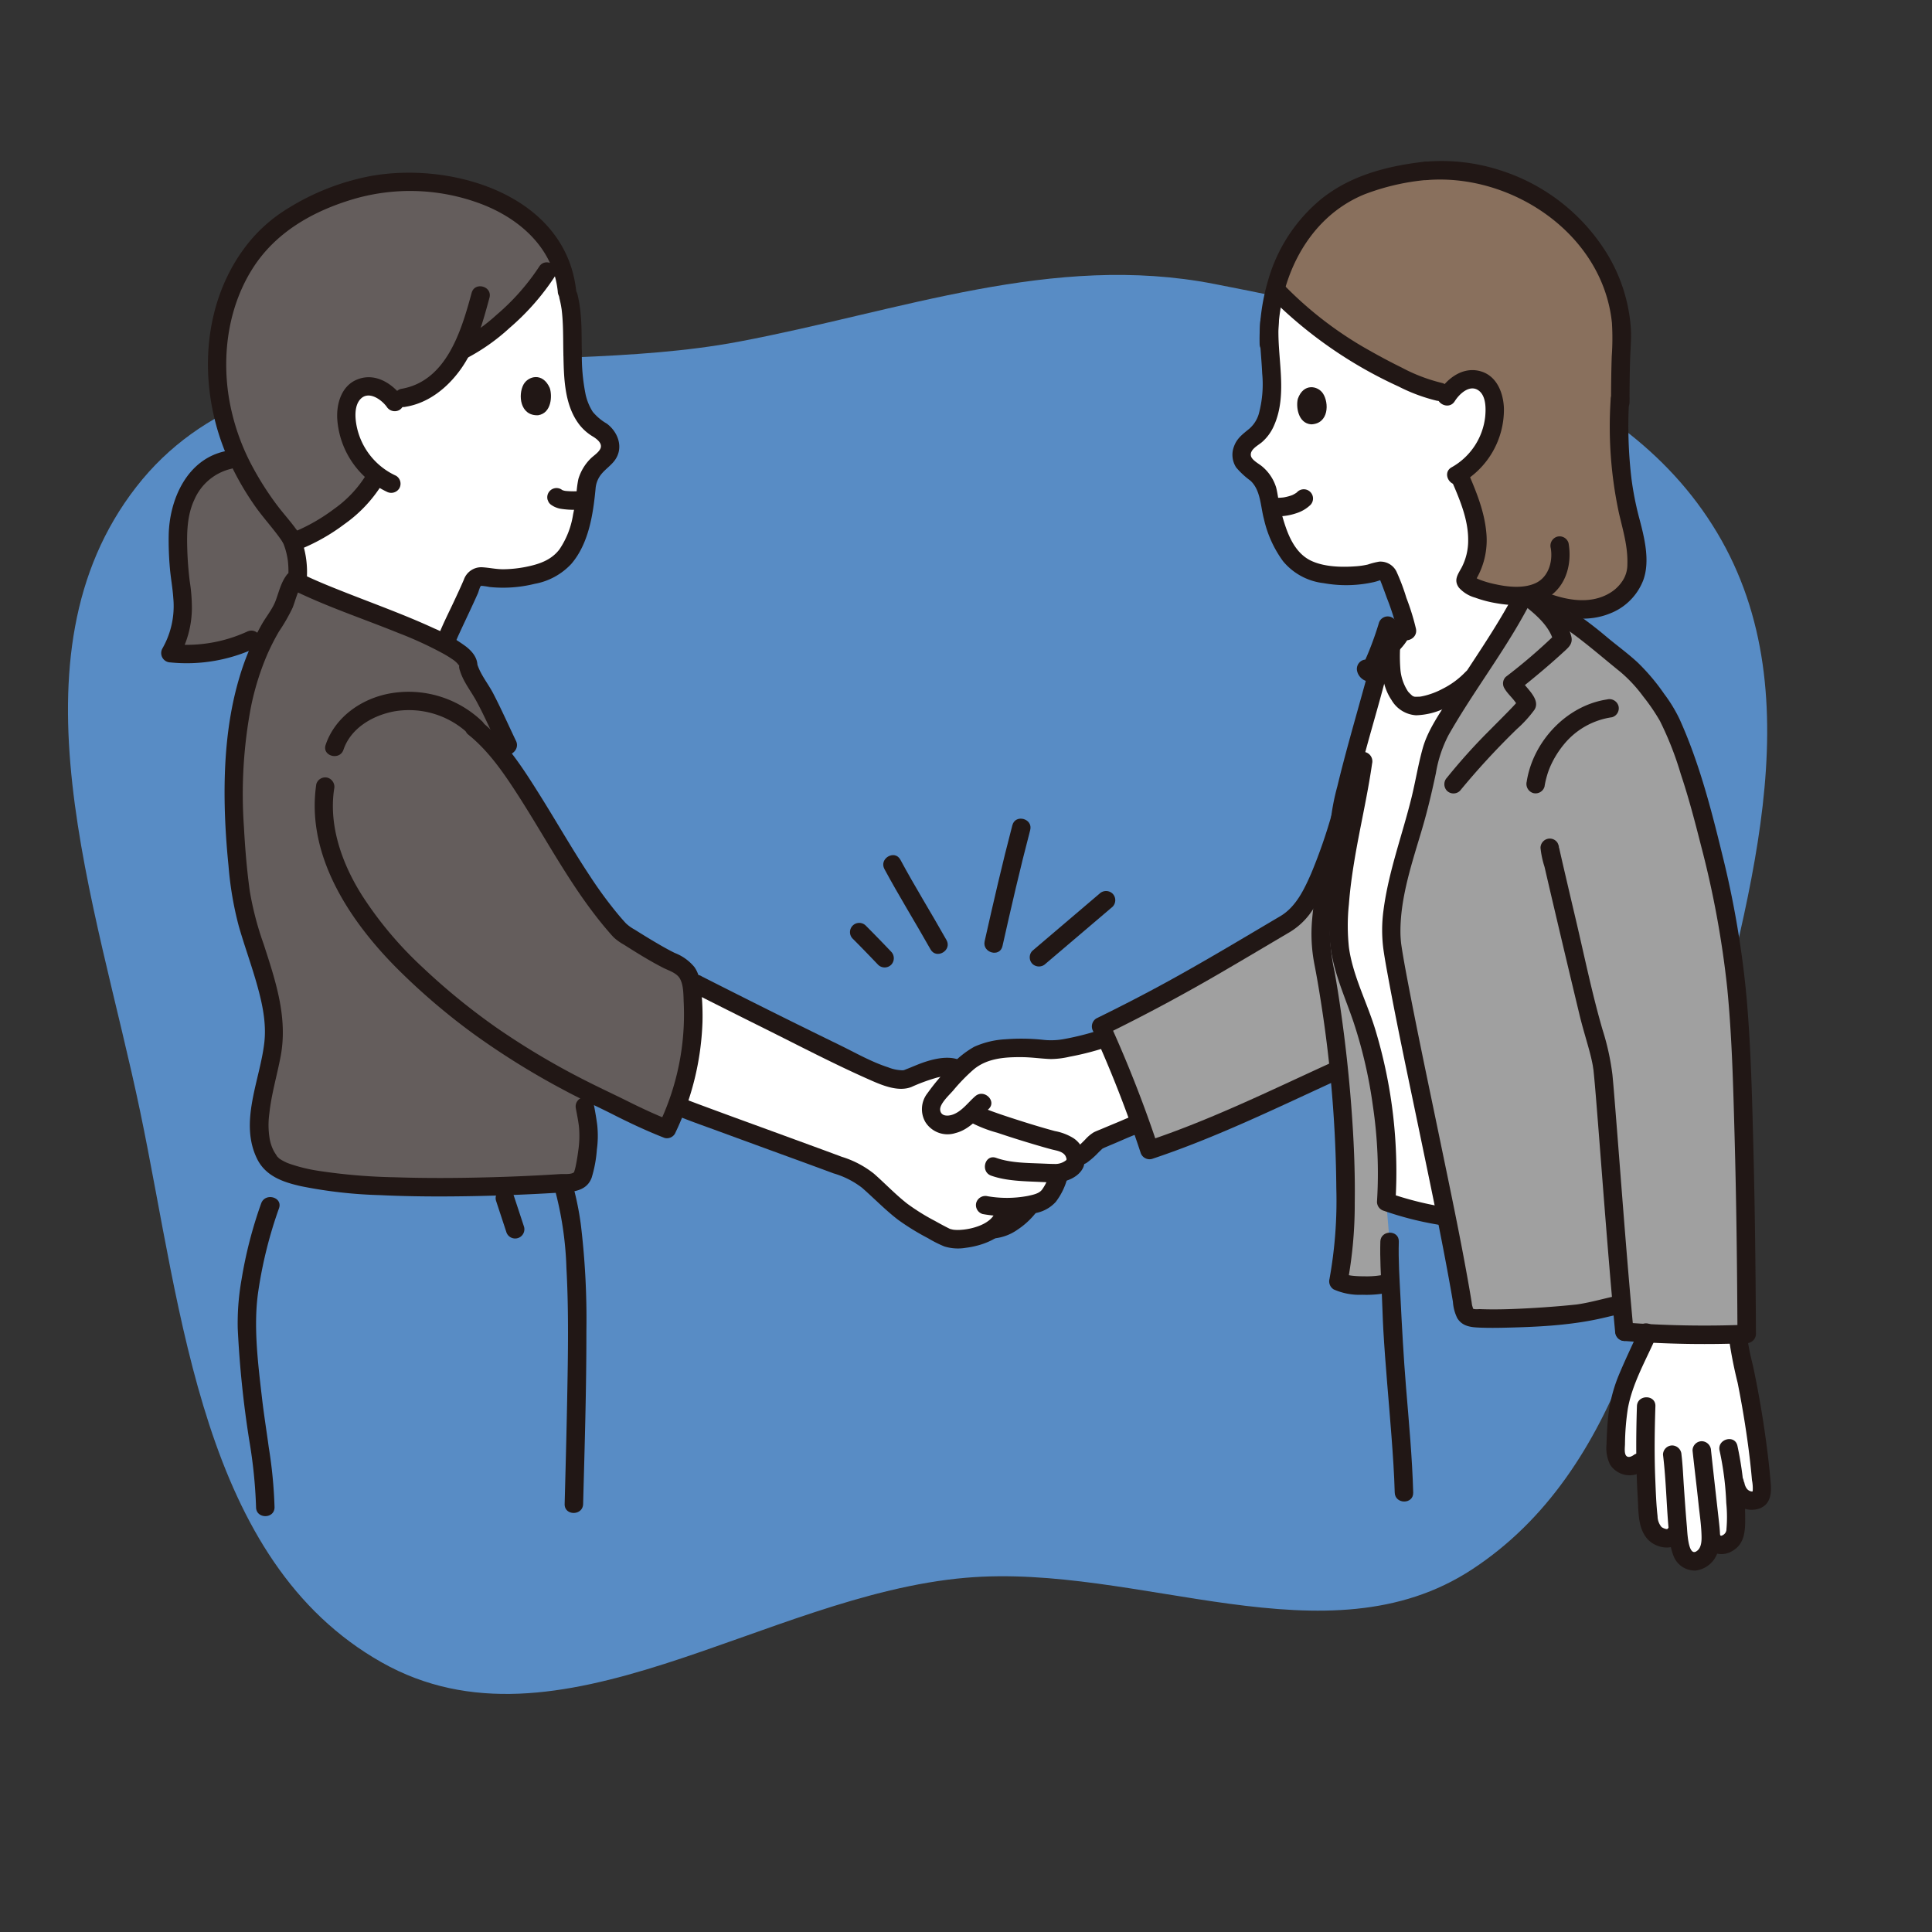
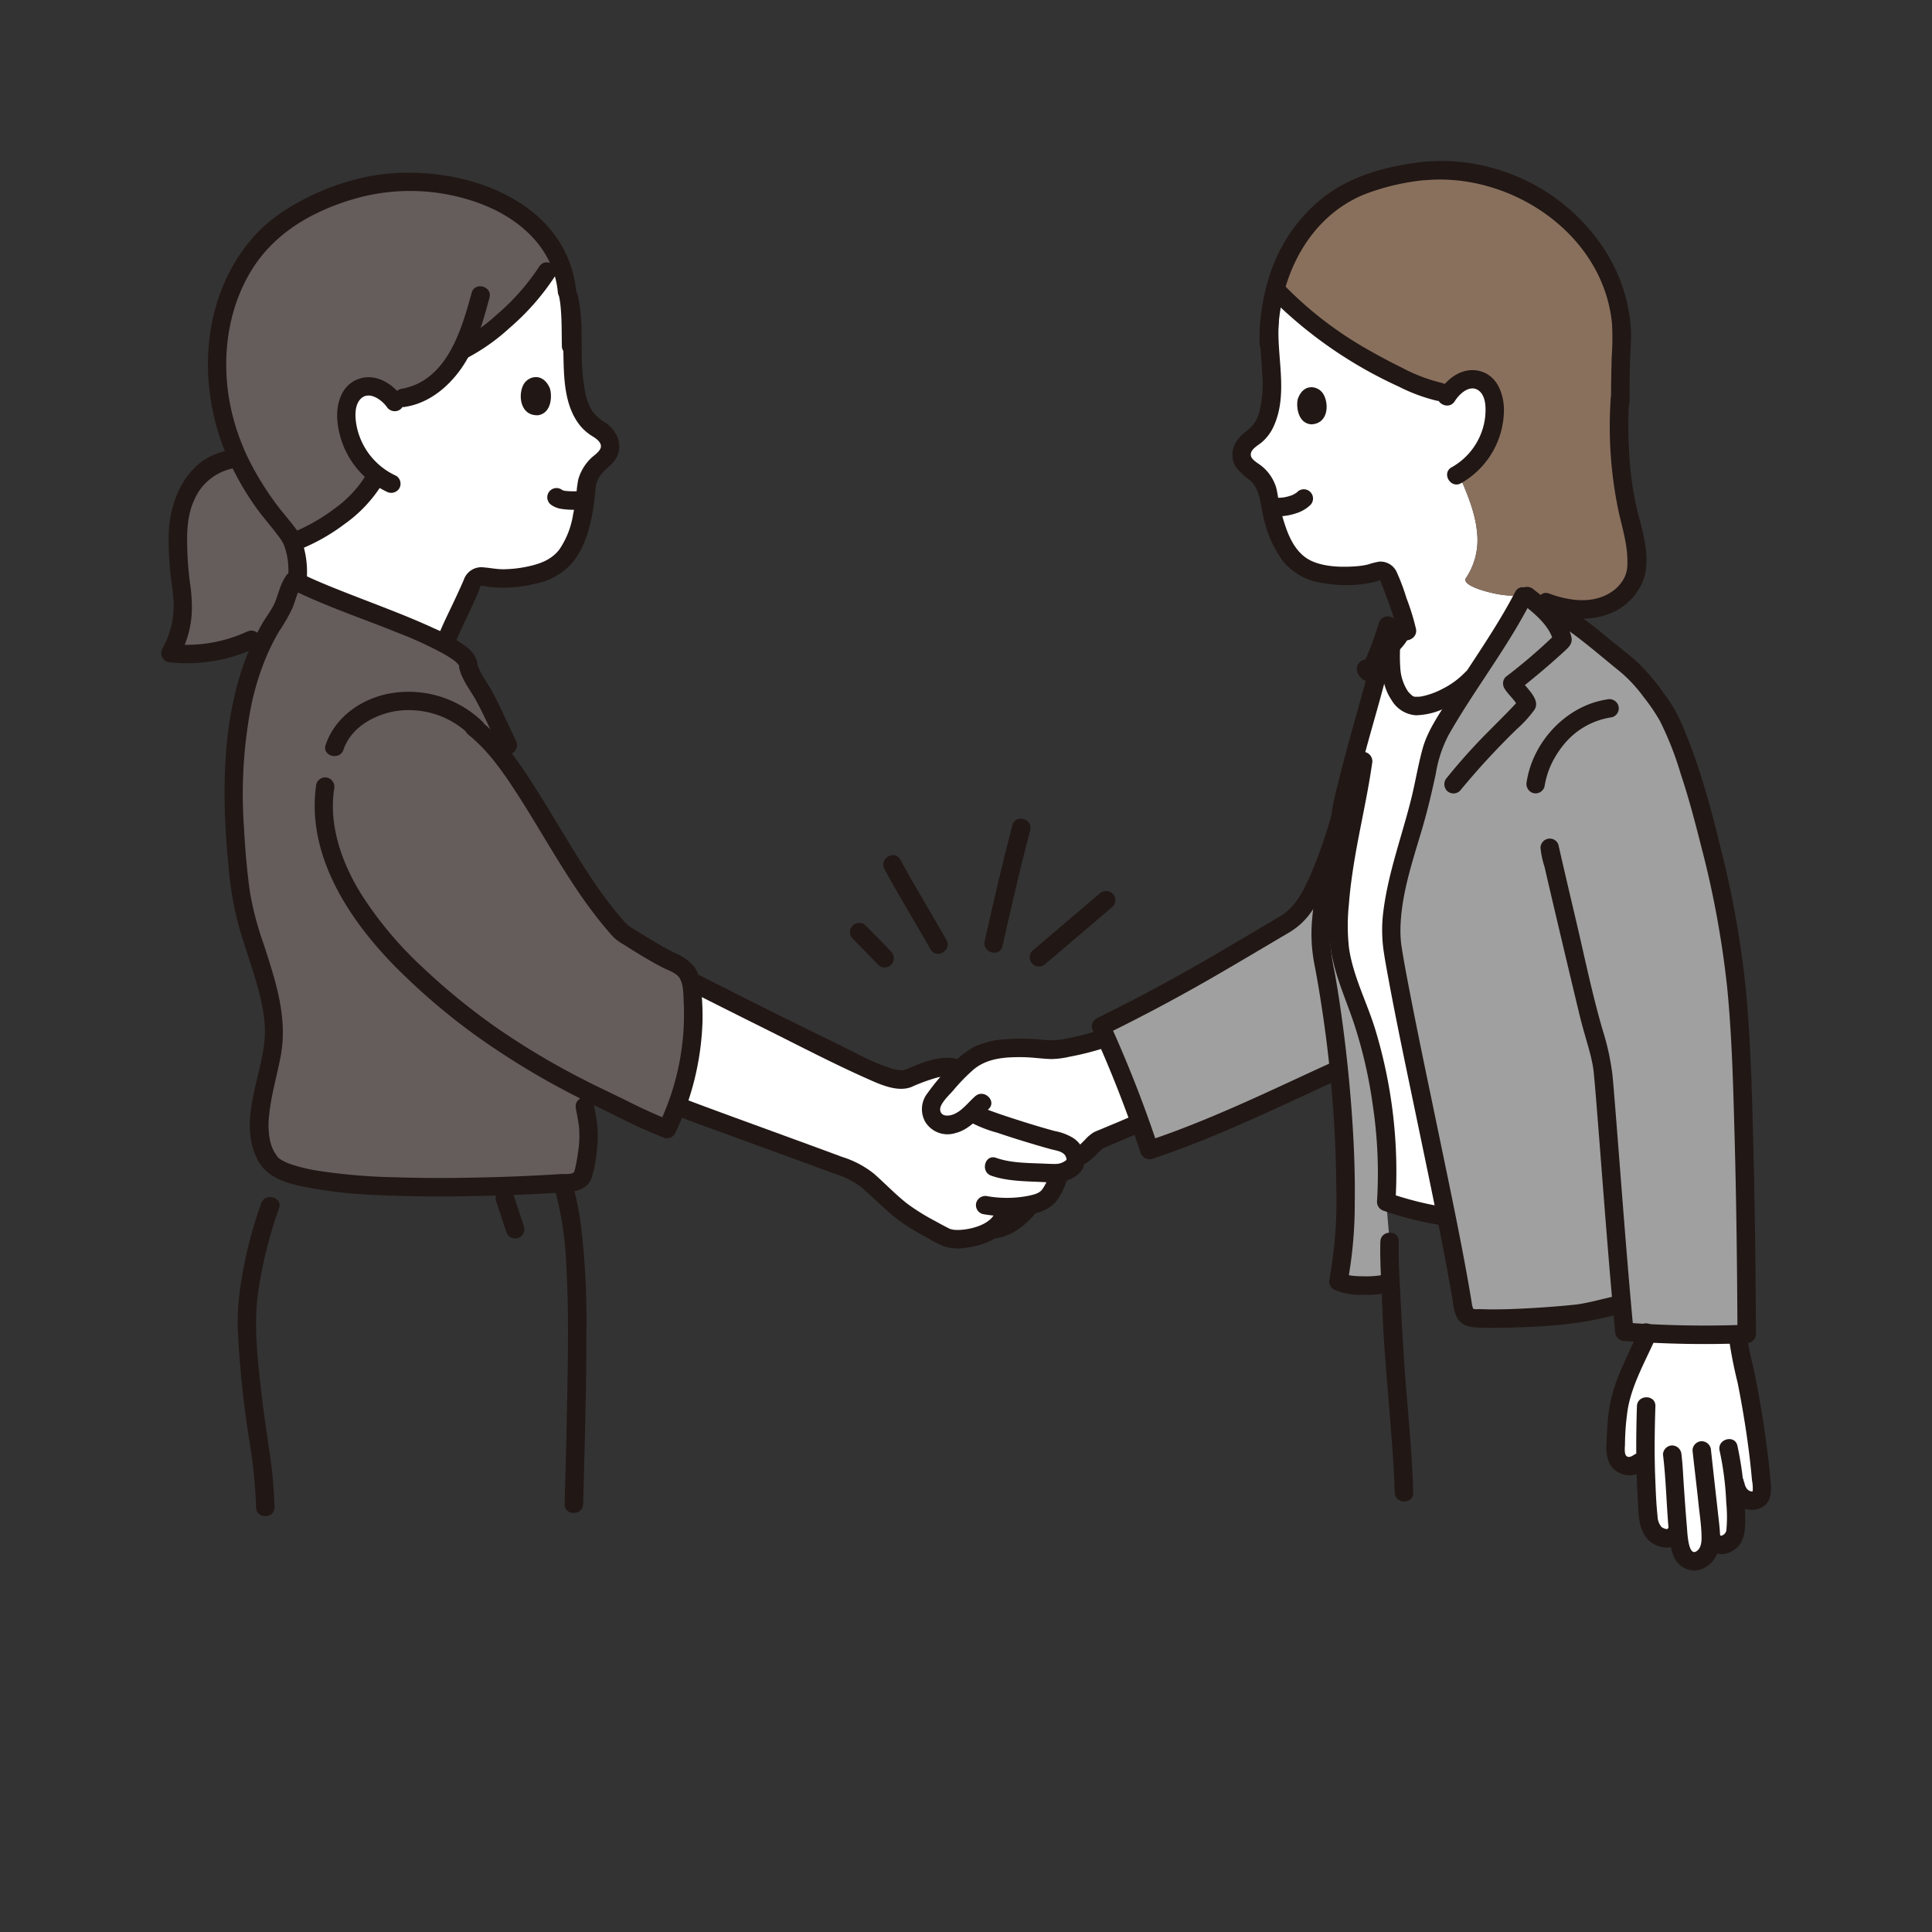
<svg xmlns="http://www.w3.org/2000/svg" width="800px" height="800px" viewBox="-34.85 -34.85 418.20 418.20" fill="#000000">
  <rect x="-34.85" y="-34.85" width="418.20" height="418.20" fill="#333333" stroke="none" />
  <g id="SVGRepo_bgCarrier" stroke-width="0">
-     <path transform="translate(-34.85, -34.85), scale(13.069)" d="M16,26.132C18.872,25.887,21.975,27.574,24.384,25.992C26.887,24.349,27.476,21.058,28.163,18.145C28.9,15.024,30.086,11.57,28.438,8.819C26.798,6.08,23.245,5.314,20.112,4.703C17.436,4.181,14.916,5.154,12.236,5.659C8.769,6.312,4.422,5.28,2.257,8.065C0.074,10.873,1.595,14.931,2.322,18.412C3.022,21.763,3.341,25.851,6.322,27.534C9.249,29.186,12.651,26.418,16,26.132" fill="#588cc5" strokewidth="0" />
-   </g>
+     </g>
  <g id="SVGRepo_tracerCarrier" stroke-linecap="round" stroke-linejoin="round" />
  <g id="SVGRepo_iconCarrier">
    <defs>
      <style>.a{fill:#a0a0a0;}.b{fill:#ffffff;}.c{fill:#211715;}.d{fill:#89705d;}.e{fill:#645d5c;}.f{fill:none;}.g{fill:#645d5c;}</style>
    </defs>
    <path class="a" d="M264.871,243.081c.319-.056.6-.118.847-.184l.424-.062c-.144-2.985-.285-6.5-.2-8.938l-.727-8.589c.933-12.919-1.5-30.364-6.248-42.463-1.7-4.323-3.713-9.45-3.961-14.088-.427-7.961,1.116-16.844,2.712-25.085l-2.6-.141c-1.855,7.959-5.292,21-3.677,29.014,3.541,17.574,7.1,52.441,3.417,69.984C256.769,243.621,262.089,243.571,264.871,243.081Z" />
    <path class="a" d="M330.49,130.988c.922,2.678,1.745,5.281,2.262,7.165,5.86,21.28,8.1,33.7,9.01,50.79.92,17.45,1.36,39.88,1.48,64.95-1.2.07-2.53.12-3.96.15-5.79.11-13.12-.13-19.63-.47-1-.049-1.958-.1-2.9-.159-.181-1.917-.363-3.907-.544-5.946l-1.53.318c-.846.184-6.153,1.5-8.194,1.722-6.358.685-17.011,1.364-22.609.92a2.347,2.347,0,0,1-2.009-2.211c-2.6-16.876-14.065-68.024-15.428-78.779-.974-7.681,2.878-19.382,5.15-27.264,2.412-8.367,2.878-14.4,4.544-17.425,6.239-11.344,12.825-19.121,18.733-30.481l8.854,4.335c5.83,3.76,8.92,7.02,13.35,10.39,3.09,2.35,7.04,7.8,8.87,10.79A78.52,78.52,0,0,1,330.49,130.988Z" />
    <path class="b" d="M341.282,254.043c.06.78.15,1.55.26,2.33a205.783,205.783,0,0,1,4.97,30.73,3.307,3.307,0,0,1-.24,1.92c-.74,1.32-3,1.19-4.1.09a4.624,4.624,0,0,1-1.39-2.51c-.04-.14-.09-.28-.14-.44,0,0-.051,0-.135,0,.282,2.819.4,5.66.407,8.437a8.791,8.791,0,0,1-.374,3.024,3.455,3.455,0,0,1-2.507,1.926,2.253,2.253,0,0,1-2.388-1.264l-.193-.215a9.967,9.967,0,0,1-.095,1.309,4.589,4.589,0,0,1-1.415,2.846,2.826,2.826,0,0,1-3.264.621,4.938,4.938,0,0,1-2-3.582c-.1-.763-.2-1.707-.3-2.765l-.809.947c-.965,1.268-3.405.629-4.418-.6a7.05,7.05,0,0,1-1.267-4.261c-.326-4.325-.5-7.956-.551-11.6l-1.389.734a3.116,3.116,0,0,1-4.32-.2,6.078,6.078,0,0,1-.72-3.91,45.457,45.457,0,0,1,1.19-10.35,46.137,46.137,0,0,1,2.69-6.85q1.335-2.925,2.67-5.87c.06-.32.12-.64.19-.97l20.151.731" />
    <path class="b" d="M269.961,191.676c-1.744-10.214-3.073-18.707-3.52-22.238-.974-7.681,2.878-19.382,5.15-27.264,2.412-8.367,2.878-14.4,4.544-17.425,2.737-4.976,5.541-9.266,8.324-13.473l-.758.814c-3.809,4.086-11.379,7.06-13.76,5.436-3.877-2.644-4.277-8.633-3.74-12.556-1.145,1.2-2.287,2.354-2.26,3.26-.651,3.121-3.475,12.706-5.757,21.294l2.047.381c-1.561,11.05-5.908,26.128-5.226,38.852.248,4.638,2.262,9.765,3.961,14.088,4.753,12.1,7.181,29.544,6.248,42.463a68.368,68.368,0,0,0,11.586,2.977C274.441,217.014,271.935,203.242,269.961,191.676Z" />
    <path class="b" d="M282.524,113.168c-4.273,3.4-10.421,5.833-12.583,4.358-4.316-2.943-3.919-9.869-3.595-13.831l3.372-1.909a108.846,108.846,0,0,0-4.1-12.094,1.825,1.825,0,0,0-2.248-.885c-3.6,1.321-9.327,1.277-13.617.126a10.531,10.531,0,0,1-6.24-4.811c-2.2-3.4-3.647-10-4.067-12.951a8.4,8.4,0,0,0-2.222-3.394c-1.6-1.445-4.058-2.462-3.1-5.3a5.117,5.117,0,0,1,2.121-2.545c4.78-3.161,4.317-10.8,3.994-16.3a41.989,41.989,0,0,1-.361-7.772,45.3,45.3,0,0,1,1.312-8.1l.257.267A91.715,91.715,0,0,0,257.715,41.1c3.144,1.856,13.418,7.78,18.938,8.857l2.078.406a7.631,7.631,0,0,1,2.759-2.5,4.884,4.884,0,0,1,4.349-.124c2.024,1.038,2.785,3.565,2.85,5.84A16.323,16.323,0,0,1,280.9,67.732c1.765,4.119,3.6,8.323,3.982,12.734a14.729,14.729,0,0,1-2.391,9.774c-1.171,1.645,4.879,3.254,7.693,3.651a22.83,22.83,0,0,0,4.785.137c-.065.15-.1.24-.1.24a182,182,0,0,1-10.408,17.007l-.759.815A10.762,10.762,0,0,1,282.524,113.168Z" />
    <path class="c" d="M339.282,254.043a94.311,94.311,0,0,0,2,10.438q1.068,5.351,1.87,10.75c.509,3.428.931,6.87,1.23,10.322a8.811,8.811,0,0,1,.157,2.34c-.058.259.19,0,.139.029a.949.949,0,0,1-.394.066,1.573,1.573,0,0,1-1.115-.746,2.858,2.858,0,0,1-.33-.711c-.068-.182-.2-1.065-.2-.388,0-2.573-4-2.578-4,0a6.809,6.809,0,0,0,2.335,4.579,5.138,5.138,0,0,0,5.028.956c2.346-.88,2.624-3.142,2.447-5.344-.163-2.03-.374-4.056-.617-6.078q-.813-6.751-2.042-13.445-.577-3.15-1.247-6.281a51.565,51.565,0,0,1-1.264-6.487c-.216-2.546-4.218-2.569-4,0Z" />
    <path class="c" d="M337.373,279.153a64.943,64.943,0,0,1,1.445,11.345,30.153,30.153,0,0,1,.04,5.636,1.434,1.434,0,0,1-.72,1.268c-.39.219-.537.28-.766-.126-1.265-2.242-4.721-.228-3.454,2.019a4.428,4.428,0,0,0,6.239,1.561c2.544-1.441,2.775-4.192,2.754-6.838a75.385,75.385,0,0,0-1.681-15.929c-.565-2.51-4.423-1.448-3.857,1.064Z" />
    <path class="c" d="M331.515,279.11c.416,3.886.9,7.764,1.306,11.651.219,2.075.537,4.162.623,6.247.053,1.279.163,3.236-1.162,3.981-1.758.989-1.9-4.459-1.986-5.371-.26-2.933-.46-5.87-.662-8.807-.154-2.256-.236-4.534-.511-6.78a2.063,2.063,0,0,0-2-2,2.012,2.012,0,0,0-2,2c.692,5.643.749,11.371,1.307,17.03a15.263,15.263,0,0,0,.939,4.8,4.931,4.931,0,0,0,4.853,3.246,5.77,5.77,0,0,0,4.636-3.682c.861-2.081.638-4.485.4-6.669-.578-5.214-1.181-10.425-1.74-15.641a2.059,2.059,0,0,0-2-2,2.013,2.013,0,0,0-2,2Z" />
    <path class="c" d="M319.479,269.551c-.213,6.573-.229,13.136.174,19.7.184,2.988-.024,6.608,2.082,9.006,1.732,1.972,5.337,2.709,7.246.6,1.724-1.9-1.1-4.742-2.829-2.829-.221.245-.221.115-.018.092a.935.935,0,0,1-.342,0,2.921,2.921,0,0,1-.98-.422,3.686,3.686,0,0,1-.865-2.341c-.3-2.676-.389-5.4-.5-8.088-.212-5.242-.14-10.486.03-15.728.084-2.575-3.916-2.572-4,0Z" />
    <path class="c" d="M319.713,253.042c-.066.323-.132.647-.2.97a2.027,2.027,0,0,0,1.929,2.531h.01l-1.727-3.009c-1.436,3.162-2.943,6.3-4.268,9.511a32.855,32.855,0,0,0-2.3,9.821c-.143,1.646-.211,3.3-.264,4.951a8.17,8.17,0,0,0,.785,4.376,5.026,5.026,0,0,0,7.272,1.257,2.059,2.059,0,0,0,.718-2.736,2.016,2.016,0,0,0-2.737-.717c-.42.306-1.164.773-1.684.353-.568-.457-.374-1.915-.354-2.533a54.184,54.184,0,0,1,.611-7.71c.911-5.134,3.538-9.851,5.674-14.554a2.027,2.027,0,0,0-1.727-3.01h-.01l1.928,2.532c.068-.323.134-.646.2-.97.518-2.512-3.337-3.587-3.857-1.063Z" />
    <path class="b" d="M53.469,100.877c-7.991-3.312-17.825-6.762-23.974-9.766a19.136,19.136,0,0,0-.979-8.577l.542-.209c6.464-2.489,14.856-8.369,17.588-14.4a16.841,16.841,0,0,1-6.5-12.242c-.119-2.341.456-5,2.451-6.23a5.028,5.028,0,0,1,4.476-.227,7.771,7.771,0,0,1,2.884,2.157c5.948.308,11-3.679,14.02-8.557q.532-.859,1-1.754l.248-.141c4.264-2.061,11.514-10.195,18.371-17.051.146-.146,1.172-1.236,2.483-2.634a22.307,22.307,0,0,1,1.82,7.067c1.309,3.858,1.112,9.043,1.2,13.208.118,5.677.264,13.556,5.432,16.413a5.272,5.272,0,0,1,2.386,2.441c1.217,2.838-1.224,4.083-2.75,5.7a8.662,8.662,0,0,0-2,3.667c-.19,3.069-1.133,9.958-3.121,13.632a10.845,10.845,0,0,1-6.016,5.45A26.914,26.914,0,0,1,69.7,89.97a1.879,1.879,0,0,0-2.168,1.072c-1.763,4.184-4.922,10.493-5.645,12.451l-.4,1.073C59.286,103.378,56.511,102.137,53.469,100.877Z" />
    <path class="b" d="M211.836,208.306c-.632.2-8.391,3.4-8.974,3.71-.849.456-2.146,2.229-3.61,3.187L198,216.02a2.066,2.066,0,0,1-.964,1.911,6.518,6.518,0,0,1-2.623,1.136,13.113,13.113,0,0,1-2.324,5.052c-.939,1.16-2.636,1.478-3.935,1.859-1.514,2.164-5.117,5.29-8.294,5.263-2.756,1.758-7.1,2.636-9.6,1.843A87.223,87.223,0,0,1,161.7,228.3c-3.938-2.8-5.81-5.2-8.33-7.276a11.858,11.858,0,0,0-3.939-2.569c-8.45-3.226-34.654-12.606-38.245-14.162l4.771-26.129c-.348-.11,28.779,14.541,38.411,18.97,3.383,1.556,6.17,1.881,6.878,1.624,1.865-.677,4.468-1.969,6.362-2.272.961-.154,3.257-.5,4.165-.151l1.073.416c1.795-1.786,3.619-3.229,5.155-3.681,3.929-1.4,9.71-1.241,14.3-.706,2.568.3,11.2-2.186,12.951-2.84Z" />
    <path class="c" d="M110.176,206.019c3.59,1.544,7.306,2.817,10.972,4.164q8.507,3.126,17.024,6.225,3.715,1.361,7.427,2.734a18.546,18.546,0,0,1,6.13,3.1c2.636,2.3,5.052,4.831,7.84,6.959a52.165,52.165,0,0,0,6.459,3.97,25.74,25.74,0,0,0,3.521,1.776,9.964,9.964,0,0,0,4.608.31c3.51-.441,7.515-1.871,9.51-4.985,1.393-2.174-2.068-4.182-3.454-2.018-1.29,2.012-4.7,2.946-6.979,3.1a8.336,8.336,0,0,1-1.718-.02,6.239,6.239,0,0,1-.762-.19c.182.051.273.135-.119-.058-1.045-.514-2.066-1.073-3.081-1.642a46.163,46.163,0,0,1-6.08-3.788c-2.516-1.98-4.732-4.322-7.133-6.436a21.05,21.05,0,0,0-6.955-3.661q-3.391-1.266-6.792-2.507-8.254-3.025-16.515-6.037-3.852-1.412-7.7-2.842c-.947-.355-1.893-.711-2.837-1.075-.334-.129-.669-.259-1-.392-.133-.053-.265-.108-.4-.16-.435-.169.156.068.05.023a2.066,2.066,0,0,0-2.736.717,2.014,2.014,0,0,0,.717,2.737Z" />
    <path class="c" d="M180.142,233.235a10.609,10.609,0,0,0,5.27-1.917,16.982,16.982,0,0,0,3.814-3.462,2.173,2.173,0,0,0,.586-1.414,2,2,0,0,0-3.414-1.414,14.874,14.874,0,0,1-1.412,1.536c-.27.257-.55.5-.837.742-.077.064-.156.125-.233.189-.19.156.357-.263.07-.054-.164.119-.326.24-.493.355a14.909,14.909,0,0,1-1.984,1.115c.56-.272-.014,0-.17.049-.179.06-.36.115-.543.162-.161.041-.323.076-.487.1-.342.06.047.025.154-.017a1.188,1.188,0,0,1-.321.025,2,2,0,0,0,0,4Z" />
    <path class="c" d="M177.864,227.942a29.113,29.113,0,0,0,11.413-.205,7.848,7.848,0,0,0,4.4-2.42,14.556,14.556,0,0,0,2.445-4.905c.751-2.468-3.109-3.523-3.857-1.064a9.874,9.874,0,0,1-1.586,3.357c-.68.84-1.95,1.071-3.047,1.314a24.487,24.487,0,0,1-8.7.066,2.067,2.067,0,0,0-2.461,1.4,2.015,2.015,0,0,0,1.4,2.46Z" />
    <path class="c" d="M179.711,219.636c3.3,1.169,7.143,1.2,10.6,1.358,1.11.05,2.226.112,3.338.109,2.252,0,5.2-1.2,6.058-3.448a5.406,5.406,0,0,0-2.264-6.179,11.7,11.7,0,0,0-3.978-1.5c-2.908-.785-5.791-1.677-8.657-2.6-1.712-.551-3.419-1.117-5.107-1.736q-.546-.2-1.088-.41c-.134-.052-1.068-.442-.59-.232a8.37,8.37,0,0,1-1.2-.6c-2.169-1.4-4.176,2.06-2.019,3.454a28.38,28.38,0,0,0,6.25,2.5c2.836.962,5.7,1.854,8.57,2.7,1.058.311,2.119.619,3.186.9,1,.262,2.224.388,2.892,1.279a2.358,2.358,0,0,1,.31.8c.015.047-.026.136-.028.184-.019.343.148-.111.04-.011a3.714,3.714,0,0,1-2.346.9c-.967,0-1.939-.05-2.905-.09-3.3-.136-6.878-.126-10-1.235-2.431-.861-3.477,3-1.064,3.857Z" />
    <path class="c" d="M116.488,176.235h0a2.018,2.018,0,0,0-1.945,3.343,5.486,5.486,0,0,0,1.611.94q1.691.861,3.384,1.712,5.561,2.8,11.134,5.573c7.661,3.812,15.288,7.814,23.127,11.254,2.538,1.114,5.882,2.459,8.629,1.384a39.774,39.774,0,0,1,5.059-1.891,8.041,8.041,0,0,1,3.757-.287c2.469.748,3.525-3.112,1.064-3.857-2.616-.792-5.98.182-8.421,1.147-.614.243-1.222.5-1.833.752-.337.137-.689.255-1.019.406-.143.066-.743.181-.166.117a8.774,8.774,0,0,1-3.467-.645c-3.677-1.183-7.194-3.215-10.659-4.9q-11.943-5.818-23.8-11.808-2.12-1.065-4.234-2.138c-.42-.213-.841-.425-1.259-.642s-.576-.508-.076.058l-1.946,3.342h0a2.056,2.056,0,0,0,2.46-1.4,2.016,2.016,0,0,0-1.4-2.46Z" />
    <path class="c" d="M204.716,187.6a59.811,59.811,0,0,1-9.408,2.493,15.466,15.466,0,0,1-4.58.112,44.432,44.432,0,0,0-7.89-.095,18.886,18.886,0,0,0-6.818,1.631,20.329,20.329,0,0,0-5.232,4.254,47.857,47.857,0,0,0-4.873,5.783,5.585,5.585,0,0,0-.458,6.252,5.66,5.66,0,0,0,6.53,2.377c3-.756,4.867-3.219,7.1-5.151,1.95-1.687-.889-4.5-2.829-2.828-1.524,1.318-2.889,3.272-4.84,3.974-1.067.384-2.564.421-2.754-.948-.186-1.339,1.993-3.3,2.827-4.273a39.9,39.9,0,0,1,4.317-4.452c2.944-2.523,6.823-2.778,10.565-2.748,2.091.017,4.152.336,6.234.41a18.244,18.244,0,0,0,4.046-.5,60.468,60.468,0,0,0,9.126-2.439c2.4-.876,1.363-4.744-1.063-3.857Z" />
    <path class="c" d="M200.262,216.93a17.354,17.354,0,0,0,2.57-2.226c.31-.313.627-.615.948-.916.173-.142.14-.118-.1.072a2.114,2.114,0,0,1,.188-.117c.035-.014.069-.033.1-.05.316-.161.652-.29.978-.429.168-.073,1.012-.436.381-.163.3-.128.592-.249.888-.373,2.025-.846,4.057-1.821,6.148-2.494a2,2,0,1,0-1.063-3.857c-1.532.493-3.02,1.2-4.506,1.812q-1.659.685-3.314,1.385c-.534.227-1.1.427-1.613.7a8.3,8.3,0,0,0-1.805,1.531c-.313.317-.625.635-.95.94-.168.157-.339.309-.512.459-.006,0-.254.207-.1.087s-.27.185-.261.18a2,2,0,1,0,2.019,3.454Z" />
    <path class="d" d="M273.891,2.138a40.422,40.422,0,0,1,35.869,16.6,33.952,33.952,0,0,1,6.458,18.9c-.048.926-.082,1.677-.082,1.677-.127,2.831-.234,6.767-.255,10.855-1,15.537,1.259,24.323,2.42,28.585a26.935,26.935,0,0,1,1.082,9.307c-.316,5.5-7.426,12.022-19.457,7.49l-4.144-1.56a20.783,20.783,0,0,1-5.6-.1c-2.814-.4-8.864-2.006-7.693-3.651a14.729,14.729,0,0,0,2.391-9.774c-.381-4.411-2.217-8.615-3.982-12.734a16.323,16.323,0,0,0,7.787-14.158c-.065-2.275-.826-4.8-2.85-5.84a4.884,4.884,0,0,0-4.349.124,7.631,7.631,0,0,0-2.759,2.5l-2.078-.406c-5.52-1.077-15.794-7-18.938-8.857a91.715,91.715,0,0,1-16.269-13.07l-.257-.266a38.827,38.827,0,0,1,1.44-4.508A31.771,31.771,0,0,1,260.347,5.139a46,46,0,0,1,7.209-2.007,62.9,62.9,0,0,1,6.222-1.013Z" />
    <path class="e" d="M6.627,70.3A19.447,19.447,0,0,0,3.667,81a75.388,75.388,0,0,0,.86,12.28c.58,4.11-.26,9.85-2.5,13.26a34.062,34.062,0,0,0,12.2-.89,31.336,31.336,0,0,0,5.43-2.05l3.274-1.157a44.185,44.185,0,0,1,2.734-4.516c1.641-2.377,1.8-6.329,3.9-7.888a17.356,17.356,0,0,0-1.518-8.581c-1.245-1.9-3.408-4.268-4.649-5.937A62.637,62.637,0,0,1,16.8,64.6l-2.224.113a11.8,11.8,0,0,0-4.97,2.38A13.939,13.939,0,0,0,6.627,70.3Z" />
    <path class="e" d="M12.326,39.979c1.2-14.27,8.816-23.234,14.944-27.227C37.558,6.046,49.663,2.96,61.75,5.132c7.644,1.374,18.935,5.5,23.837,15.094C81.1,30,70.1,38.57,65.219,40.93L65,41.013q-.474.926-1.023,1.812C60.956,47.7,55.9,51.69,49.955,51.382a7.771,7.771,0,0,0-2.884-2.157,5.028,5.028,0,0,0-4.476.227c-1.995,1.231-2.57,3.889-2.451,6.23a16.841,16.841,0,0,0,6.5,12.242c-2.79,6.162-11.488,12.166-18,14.555-.987-1.992-3.771-4.975-5.249-6.963C16.164,65.79,12.942,56.579,12.318,47.831A48.7,48.7,0,0,1,12.326,39.979Z" />
    <path class="c" d="M63.814,104.025c.24-.633.617-1.447,1.017-2.313.632-1.37,1.279-2.734,1.918-4.1.625-1.336,1.246-2.675,1.843-4.023.167-.376.408-1.439.716-1.684-.019.016-.748.055.2.066a15.621,15.621,0,0,1,1.6.239,28.452,28.452,0,0,0,9.787-.685,14.265,14.265,0,0,0,7.906-4.3c3.777-4.391,4.737-10.715,5.266-16.3a5.613,5.613,0,0,1,1.249-3.141c.874-1.084,2.061-1.847,2.894-2.977,1.976-2.68.789-6.088-1.7-7.952a11.23,11.23,0,0,1-3.065-2.581,11.687,11.687,0,0,1-1.559-3.859,42,42,0,0,1-.788-8.892c-.053-2.57-4.053-2.579-4,0,.109,5.251.137,11.336,3.551,15.664a10.654,10.654,0,0,0,2.872,2.476c.874.537,2.147,1.522,1.557,2.665-.44.853-1.454,1.452-2.122,2.124a10.452,10.452,0,0,0-2.612,4.391,22.914,22.914,0,0,0-.433,3.5c-.174,1.395-.415,2.783-.709,4.157a18.489,18.489,0,0,1-2.981,7.6c-1.8,2.333-4.407,3.181-7.193,3.748a26.436,26.436,0,0,1-4.818.52c-1.657.027-3.212-.365-4.842-.436a3.993,3.993,0,0,0-3.814,2.7c-.669,1.554-1.38,3.09-2.1,4.623-1.189,2.55-2.5,5.076-3.5,7.709a2.016,2.016,0,0,0,1.4,2.46,2.043,2.043,0,0,0,2.46-1.4Z" />
    <path class="c" d="M52.312,51.171c-2.328-3.144-6.193-5.554-10.139-3.746-3.161,1.448-4.213,5.188-4.02,8.407A18.814,18.814,0,0,0,48.847,71.579a2.059,2.059,0,0,0,2.736-.717,2.017,2.017,0,0,0-.717-2.737,15.049,15.049,0,0,1-8.514-10.739c-.356-1.79-.539-4.37.8-5.827,1.772-1.92,4.53.049,5.7,1.631a2.061,2.061,0,0,0,2.736.718,2.016,2.016,0,0,0,.718-2.737Z" />
    <path class="c" d="M90.012,71.492a18.8,18.8,0,0,1-2.685-.1l.531.072a4.748,4.748,0,0,1-1.162-.285l.478.2a2.673,2.673,0,0,1-.55-.313,2.014,2.014,0,0,0-1.541-.2,2,2,0,0,0-1.4,2.461l.2.477a2.008,2.008,0,0,0,.718.718,4.475,4.475,0,0,0,1.056.527,4.347,4.347,0,0,0,.861.232,18.857,18.857,0,0,0,3.489.213,2.073,2.073,0,0,0,1.415-.586,2,2,0,0,0-1.415-3.414Z" />
    <path class="c" d="M84.146,49.124c.565,1.632.437,5.452-2.522,5.912-3.934.156-4.369-4.435-3.152-6.659C79.469,46.556,82.619,45.673,84.146,49.124Z" />
    <path class="c" d="M31.5,91.092a20.651,20.651,0,0,0-1.721-10.648,2.011,2.011,0,0,0-2.737-.718,2.054,2.054,0,0,0-.717,2.737c.091.189.174.381.26.572s-.211-.522-.106-.252c.022.058.046.116.069.174.054.137.1.275.155.414a15.656,15.656,0,0,1,.55,1.96c.085.4.151.8.212,1.2.038.252-.053-.451-.012-.072.015.138.03.274.044.412q.033.358.056.719a24.931,24.931,0,0,1-.053,3.5,2.008,2.008,0,0,0,2,2,2.05,2.05,0,0,0,2-2Z" />
    <path class="c" d="M44.3,68.115a25.228,25.228,0,0,1-6.825,7.194A39.826,39.826,0,0,1,28.526,80.4a2.058,2.058,0,0,0-1.4,2.46,2.013,2.013,0,0,0,2.46,1.4A42.442,42.442,0,0,0,39.714,78.6a29.822,29.822,0,0,0,8.042-8.466c1.3-2.226-2.152-4.241-3.454-2.019Z" />
    <path class="c" d="M89.889,28.277C87.747,7.308,62.787-.084,44.973,3.333a52.46,52.46,0,0,0-17.6,6.987A33.1,33.1,0,0,0,19.027,17.6c-6.581,8.117-9.337,18.553-8.8,28.906a51,51,0,0,0,4.629,18.67,61.2,61.2,0,0,0,5.381,9.359c1.9,2.741,4.223,5.165,6.08,7.929,1.428,2.125,4.895.126,3.454-2.019-1.5-2.23-3.361-4.174-4.945-6.337a65.939,65.939,0,0,1-4.986-7.868,48.042,48.042,0,0,1-5.192-15.318c-1.47-9.544.064-19.763,5.365-27.936C24.787,15.632,32.352,11.17,40.657,8.553a43.58,43.58,0,0,1,28.58.719c8.423,3.187,15.693,9.611,16.652,19.005a2.058,2.058,0,0,0,2,2,2.013,2.013,0,0,0,2-2Z" />
-     <path class="c" d="M91.093,41.52c-.085-4.246.092-8.589-.967-12.739a2,2,0,1,0-3.857,1.063q.186.726.319,1.463c.043.235.079.471.117.707s.039.273.013.085c.017.139.034.277.049.416.111.988.176,1.981.218,2.975.084,2.009.068,4.02.108,6.03a2,2,0,0,0,4,0Z" />
+     <path class="c" d="M91.093,41.52c-.085-4.246.092-8.589-.967-12.739a2,2,0,1,0-3.857,1.063c.043.235.079.471.117.707s.039.273.013.085c.017.139.034.277.049.416.111.988.176,1.981.218,2.975.084,2.009.068,4.02.108,6.03a2,2,0,0,0,4,0Z" />
    <path class="f" d="M80.447,29.146c-1.761-.361-6.5,1.573-7.967,2.613a19.777,19.777,0,0,0-3.751,3.854l-7.945,9.808" />
    <path class="c" d="M14.046,62.787C5.651,64.488,1.81,73.241,1.667,81a68.634,68.634,0,0,0,.254,7.1c.187,2.194.608,4.372.745,6.568A18.465,18.465,0,0,1,.3,105.526a2.022,2.022,0,0,0,1.727,3.009,35.327,35.327,0,0,0,18.64-3.213c2.318-1.116.292-4.566-2.019-3.454a31.459,31.459,0,0,1-16.621,2.667l1.727,3.01A21.613,21.613,0,0,0,6.687,96.887a37.332,37.332,0,0,0-.475-5.969c-.264-2.191-.444-4.394-.517-6.6-.123-3.722-.087-7.61,1.544-11.047a11.575,11.575,0,0,1,7.87-6.627c2.521-.511,1.454-4.367-1.063-3.857Z" />
    <path class="c" d="M81.863,22.869a49.091,49.091,0,0,1-9.217,10.422A39.51,39.51,0,0,1,64.21,39.2a2.02,2.02,0,0,0-.717,2.737,2.041,2.041,0,0,0,2.736.717,43.666,43.666,0,0,0,9.246-6.538,52.755,52.755,0,0,0,9.842-11.231c1.388-2.176-2.072-4.185-3.454-2.019Z" />
    <path class="a" d="M255.379,141.867c-2.484,8.223-5.95,18.847-10.825,22.582-16.3,9.609-25.031,15.015-41.073,22.871a260.511,260.511,0,0,1,10.479,26.764c14.5-4.8,29.671-12.271,41.211-17.539Z" />
    <path class="g" d="M50.323,99.6c-7.614-3.035-16.167-6.123-21.5-8.823-1.426,1.843-1.733,5.085-3.155,7.145-10.818,15.677-11.248,37.61-8.434,60.13,1.332,10.661,8.743,23.17,6.989,33.843-1.4,8.539-5.279,18.238-.886,24.448,4.241,7.422,48.087,6.06,65.586,4.771a2.954,2.954,0,0,0,2.136-1.084,7.106,7.106,0,0,0,.68-2.142,41.727,41.727,0,0,0,.841-7.479,45.984,45.984,0,0,0-.854-5.881l-.224-3.446c1.569.8,3.125,1.527,4.691,2.177a132.089,132.089,0,0,0,13.329,6.274,55.908,55.908,0,0,0,5.406-30.154,7.391,7.391,0,0,0-1.319-4.057,7.866,7.866,0,0,0-2.577-1.782,108.085,108.085,0,0,1-11.346-6.616c-9.246-9.851-16.412-25.057-24.05-35.645l-.519-4.75-4.507-9.419c-1.839-3.844-3.038-4.239-4.086-7.689C67.021,106.707,59.329,103.19,50.323,99.6Z" />
    <path class="c" d="M280.044,52c.991-1.589,3.31-3.794,5.265-2.248,1.536,1.214,1.49,3.9,1.321,5.634A14.359,14.359,0,0,1,279.37,66.3c-2.247,1.255-.233,4.712,2.019,3.454a18.335,18.335,0,0,0,9.3-16.183c-.105-3.291-1.476-6.953-4.911-8.014-3.789-1.17-7.264,1.337-9.188,4.419-1.367,2.19,2.092,4.2,3.454,2.019Z" />
    <path class="c" d="M240.942,76.9a12.812,12.812,0,0,0,4.959-.707,7.754,7.754,0,0,0,2.905-1.744,2,2,0,0,0-2.828-2.828,3.789,3.789,0,0,1-.385.343l.4-.313a6.213,6.213,0,0,1-1.356.773l.478-.2a9.834,9.834,0,0,1-2.408.64l.532-.072a13.311,13.311,0,0,1-2.3.109,2.015,2.015,0,0,0-2,2,2.043,2.043,0,0,0,2,2Z" />
    <path class="c" d="M246.081,51.478c-.421,1.623,0,5.309,2.9,5.527,3.818-.152,3.887-4.627,2.538-6.686C250.41,48.634,247.293,48.022,246.081,51.478Z" />
    <path class="c" d="M237.957,34.7c-.3,3.8.243,7.5.407,11.285a24.64,24.64,0,0,1-.75,8.808,6.809,6.809,0,0,1-2.048,3.167c-1.39,1.144-2.656,2.036-3.3,3.809a5.03,5.03,0,0,0,.468,4.571,17.742,17.742,0,0,0,3.076,2.851c2.239,2.048,2.179,5.525,2.928,8.3a24.673,24.673,0,0,0,4.144,9.146,13.372,13.372,0,0,0,8.784,4.74,27.4,27.4,0,0,0,10.963-.249c.431-.109.853-.242,1.272-.39.2-.07.039-.049,0-.012l.052.114c.015,0-.133-.322-.086-.2.071.181.145.362.216.544.431,1.1.839,2.219,1.24,3.335a57.091,57.091,0,0,1,2.47,7.8c.512,2.521,4.369,1.454,3.857-1.063a51.153,51.153,0,0,0-2.08-6.708,44.39,44.39,0,0,0-2.163-5.728,3.877,3.877,0,0,0-3.71-2.1,16.369,16.369,0,0,0-2.471.63,16.587,16.587,0,0,1-2.418.366c-3.129.248-6.927.182-9.828-1.174-2.949-1.378-4.527-4.4-5.538-7.336a46.637,46.637,0,0,1-1.316-4.652c-.3-1.285-.41-2.647-.751-3.915a9.619,9.619,0,0,0-3.06-4.554c-.67-.561-2.194-1.337-2.39-2.251-.29-1.359,1.528-2.254,2.355-2.949a9.94,9.94,0,0,0,2.606-3.537c3.2-7.11.491-15.216,1.074-22.648.2-2.567-3.8-2.554-4,0Z" />
    <path class="f" d="M305.676,72.085c6.253-9.967,8.642-19.573,8.574-28.085-.037-18.384-9.357-28.325-16.667-32.3a44.019,44.019,0,0,0-33.19-3.983c-9.927,2.61-23.008,10.087-24.436,26.987" />
    <path class="c" d="M33.616,134.892c-2.273,15.225,7.052,29.362,17.3,39.705a140.992,140.992,0,0,0,16.8,14.388,167.171,167.171,0,0,0,19.791,12.269c3.429,1.844,6.977,3.428,10.445,5.19,3.6,1.83,7.275,3.543,11.038,5.017a2,2,0,0,0,2.258-.919,60.218,60.218,0,0,0,5.961-24.16,53.561,53.561,0,0,0-.215-6.321c-.179-1.931-.385-3.965-1.541-5.592a10.309,10.309,0,0,0-4.227-3.036c-1.37-.669-2.7-1.43-4.011-2.2-1.575-.924-3.13-1.882-4.675-2.857A8.929,8.929,0,0,1,100.623,165c-.559-.608-1.1-1.231-1.633-1.863a90.107,90.107,0,0,1-6.054-8.226C89.048,149.057,85.58,142.943,81.844,137c-3.539-5.633-7.348-11.583-12.624-15.761a2.062,2.062,0,0,0-2.828,0,2.012,2.012,0,0,0,0,2.828c4.377,3.467,7.629,8.173,10.636,12.816,3.656,5.643,6.975,11.5,10.583,17.168,1.82,2.861,3.709,5.682,5.753,8.389,1.012,1.339,2.052,2.66,3.144,3.935.5.579.989,1.169,1.523,1.713a11.708,11.708,0,0,0,2.168,1.543c2.77,1.755,5.567,3.508,8.489,5,1.216.622,2.922,1.1,3.632,2.345.843,1.48.752,3.712.835,5.354a54.988,54.988,0,0,1-5.363,26.2l2.259-.919c-3.1-1.215-6.124-2.637-9.1-4.122-2.832-1.411-5.7-2.739-8.522-4.165a164.042,164.042,0,0,1-19.666-11.628A141.622,141.622,0,0,1,56.685,174.6,80.869,80.869,0,0,1,43.55,159.018c-4.271-6.738-7.284-14.976-6.076-23.062a2.067,2.067,0,0,0-1.4-2.461,2.016,2.016,0,0,0-2.461,1.4Z" />
    <path class="c" d="M69.455,121.235a23,23,0,0,0-19.989-5.967c-6.105,1.135-11.781,5.08-13.823,11.1-.828,2.443,3.034,3.492,3.857,1.064,1.6-4.712,6.369-7.442,11.03-8.308a18.779,18.779,0,0,1,16.1,4.938c1.88,1.756,4.715-1.066,2.829-2.828Z" />
    <path class="c" d="M316.752,255.413a225.819,225.819,0,0,0,26.49.48,2.037,2.037,0,0,0,2-2c-.065-13.278-.212-26.558-.546-39.833-.274-10.848-.522-21.739-1.443-32.556a205.834,205.834,0,0,0-5.282-31.29c-2.432-9.976-5.042-20.092-9.3-29.475a31.814,31.814,0,0,0-3.283-5.374,45.071,45.071,0,0,0-5.735-6.8c-2.118-1.963-4.512-3.693-6.73-5.55a84.616,84.616,0,0,0-8.188-6.14c-2.164-1.408-4.171,2.054-2.019,3.453,4.676,3.04,8.834,6.77,13.173,10.255a30.908,30.908,0,0,1,4.946,5.318,41.988,41.988,0,0,1,3.63,5.32,70.4,70.4,0,0,1,4.508,11.495c1.7,5.072,3.053,10.253,4.368,15.438A208.073,208.073,0,0,1,339.024,179c1.031,10.526,1.289,21.142,1.583,31.709.4,14.391.565,28.789.635,43.185l2-2a225.819,225.819,0,0,1-26.49-.48c-2.571-.159-2.562,3.842,0,4Z" />
    <path class="c" d="M302.334,147.665l0-.007a1.987,1.987,0,0,0-1.727-.99h0a2.025,2.025,0,0,0-2,2,19.791,19.791,0,0,0,.875,4.128q1.035,4.489,2.093,8.974,2.719,11.58,5.5,23.144c.591,2.449,1.33,4.851,2,7.279.325,1.18.625,2.37.842,3.575.038.21.221,1.542.109.608.016.128.033.257.046.386.2,1.926.364,3.857.523,5.787.59,7.192,1.127,14.388,1.692,21.582.767,9.766,1.551,19.532,2.471,29.284a2.055,2.055,0,0,0,2,2,2.014,2.014,0,0,0,2-2c-1.534-16.254-2.692-32.541-4-48.814-.182-2.269-.36-4.539-.581-6.8a53.8,53.8,0,0,0-2.146-9.777c-2.284-7.866-3.929-15.96-5.808-23.932q-1.31-5.55-2.6-11.1-.391-1.692-.777-3.385c-.078-.344-.148-.689-.23-1.031s-.014-.743-.014.1l-2,2h0l-1.727-.991,0,.007a2.018,2.018,0,0,0,2.737.718,2.045,2.045,0,0,0,.717-2.737Z" />
    <path class="c" d="M313.012,116.553c-8.784,1.319-16.04,9.1-17.394,17.8a2.065,2.065,0,0,0,1.4,2.461,2.016,2.016,0,0,0,2.46-1.4,17.987,17.987,0,0,1,.548-2.415,16.3,16.3,0,0,1,.813-2.193,20.7,20.7,0,0,1,2.943-4.655,16.411,16.411,0,0,1,10.3-5.745,2.014,2.014,0,0,0,1.4-2.46,2.052,2.052,0,0,0-2.461-1.4Z" />
    <path class="c" d="M156.591,153.259c3.169,5.885,6.7,11.568,9.981,17.393,1.262,2.244,4.719.23,3.454-2.018-3.277-5.826-6.812-11.508-9.981-17.394-1.221-2.267-4.676-.25-3.454,2.019Z" />
    <path class="c" d="M203.153,158.591l-14.529,12.366a2.016,2.016,0,0,0,0,2.828,2.041,2.041,0,0,0,2.828,0l14.53-12.365a2.018,2.018,0,0,0,0-2.829,2.043,2.043,0,0,0-2.829,0Z" />
    <path class="c" d="M184.287,143.775c-2.187,8.318-4.109,16.719-6,25.109-.564,2.507,3.292,3.578,3.857,1.064,1.886-8.391,3.808-16.791,6-25.109.655-2.492-3.2-3.555-3.857-1.064Z" />
    <path class="c" d="M149.726,168.335c1.86,1.858,3.687,3.75,5.5,5.65a2.018,2.018,0,0,0,2.828,0,2.039,2.039,0,0,0,0-2.828c-1.816-1.9-3.642-3.792-5.5-5.65a2,2,0,1,0-2.829,2.828Z" />
    <path class="c" d="M76.841,125.52c-1.633-3.413-3.175-6.891-4.92-10.249-1.129-2.172-2.726-4.022-3.472-6.381v1.063c.314-2.078-.856-3.615-2.418-4.846a33.9,33.9,0,0,0-6.861-3.917c-6.427-2.97-13.111-5.361-19.691-7.964-3.258-1.289-6.518-2.6-9.65-4.176a2.067,2.067,0,0,0-2.736.718c-1.151,1.593-1.59,3.565-2.266,5.38-.688,1.85-2.037,3.436-3.01,5.147a55.475,55.475,0,0,0-4.881,11.611c-2.533,8.525-3.272,17.547-3.166,26.406.057,4.793.373,9.581.852,14.349a73.024,73.024,0,0,0,2.24,13.049c1.231,4.279,2.773,8.462,3.969,12.752,1.114,3.991,2.007,8.171,1.537,12.335-.917,8.141-5.5,17.194-1.567,25.195,1.849,3.759,5.632,5.05,9.491,5.918a99.742,99.742,0,0,0,17.071,1.936c6.675.321,13.363.341,20.043.217q8.94-.165,17.868-.7c2.97-.182,6.732.052,7.952-3.307a27.31,27.31,0,0,0,1.123-6.086,21.907,21.907,0,0,0,.067-5.385c-.2-1.539-.482-3.06-.765-4.584-.469-2.528-4.324-1.457-3.857,1.063.248,1.334.527,2.666.682,4.014a21.8,21.8,0,0,1-.174,5.279c-.109.85-.246,1.7-.406,2.542-.08.427-.163.854-.274,1.274-.086.323-.212.707-.22.714-.585.547-2.232.355-3,.405q-8.268.534-16.553.722c-6.435.157-12.878.182-19.313-.035a124.155,124.155,0,0,1-16.591-1.413,35.474,35.474,0,0,1-6.057-1.487c-.207-.074-.412-.154-.617-.234-.344-.136.284.143-.165-.075-.341-.165-.681-.328-1.007-.523-.129-.078-.253-.167-.383-.243-.438-.257.105.122-.079-.049-.216-.2-.419-.395-.615-.614.2.218.2.29.058.038-.213-.371-.468-.712-.671-1.091a9.307,9.307,0,0,1-.858-2.477,18.026,18.026,0,0,1-.1-5.622c.442-4.172,1.662-8.234,2.441-12.348,1.6-8.429-1.1-16.38-3.67-24.327a67.54,67.54,0,0,1-3-11.458c-.633-4.582-1.021-9.22-1.266-13.837a101.259,101.259,0,0,1,1.485-25.882,57.892,57.892,0,0,1,3.518-11.419,48.706,48.706,0,0,1,2.588-5.094,39.215,39.215,0,0,0,2.929-5.093c.663-1.659,1-3.472,2.062-4.941L27.81,92.5c7.592,3.82,15.747,6.489,23.61,9.68a80.477,80.477,0,0,1,9.9,4.577c.584.335,1.159.686,1.712,1.069a5.543,5.543,0,0,1,1.111.92c.115.117.517.684.2.188.1.16.194.317.289.481-.254-.44-.12-.325-.078-.149.062.259-.067.141-.013-.209-.051.328.05,0,.027,0q.075-.531-.046.355a2.714,2.714,0,0,0,.193.917c.746,2.448,2.353,4.366,3.554,6.578,1.87,3.443,3.428,7.089,5.119,10.623,1.11,2.321,4.561.294,3.454-2.019Z" />
    <path class="c" d="M21.683,225.637a93.861,93.861,0,0,0-4.258,16.54,53.512,53.512,0,0,0-.814,10.525,221.465,221.465,0,0,0,2.5,24.265A106.1,106.1,0,0,1,20.576,291.4c.012,2.573,4.012,2.578,4,0a99.341,99.341,0,0,0-1.248-12.955c-.5-3.672-1.059-7.157-1.457-10.6-.885-7.627-1.922-15.84-.8-23.265A94,94,0,0,1,25.54,226.7c.875-2.426-2.989-3.471-3.857-1.064Z" />
    <path class="c" d="M85.173,222.328a74.166,74.166,0,0,1,2.587,17.316c.511,9.287.344,18.611.17,27.9-.145,7.723-.351,15.444-.556,23.165-.068,2.575,3.932,2.573,4,0,.331-12.492.722-24.991.706-37.489a170.836,170.836,0,0,0-1.189-22.906,64.065,64.065,0,0,0-1.86-9.055c-.71-2.469-4.571-1.419-3.858,1.064Z" />
    <path class="c" d="M313.8,51.534a88.967,88.967,0,0,0,1.8,24.742c.862,3.7,1.944,7.219,1.811,11.075a6.393,6.393,0,0,1-.963,3.394,8.392,8.392,0,0,1-2.83,2.764c-4.027,2.431-8.97,1.654-13.164.113-2.42-.889-3.464,2.975-1.063,3.857,4.44,1.632,9.542,2.318,14.053.539a12.585,12.585,0,0,0,7.421-7.316c1.495-4.154.228-9.2-.857-13.287A66.959,66.959,0,0,1,318.3,68.8a96.537,96.537,0,0,1-.5-17.268c.132-2.572-3.868-2.565-4,0Z" />
    <path class="c" d="M273.778.119c-8.122.9-16.144,2.911-22.618,8.1A35.266,35.266,0,0,0,239.63,25.88a45.029,45.029,0,0,0-1.823,13.761c.072,2.568,4.073,2.579,4,0-.37-13.2,5.918-27.21,18.709-32.431a50.136,50.136,0,0,1,13.262-3.091,2.06,2.06,0,0,0,2-2,2.013,2.013,0,0,0-2-2Z" />
    <path class="c" d="M273.891,4.138c18.448-1.548,38.227,11.647,40.178,30.919a55.158,55.158,0,0,1-.047,7.295q-.153,4.92-.144,9.842c0,2.574,4,2.578,4,0q-.006-4.607.125-9.211c.066-2.273.3-4.583.155-6.853a35.858,35.858,0,0,0-5.027-15.869A42.049,42.049,0,0,0,290.3,2.144a41.1,41.1,0,0,0-16.4-2.006c-2.547.214-2.569,4.216,0,4Z" />
-     <path class="c" d="M279.319,69.082c1.762,4.108,3.669,8.471,3.629,13.024a12.575,12.575,0,0,1-1.422,5.906c-.813,1.49-1.765,2.708-.581,4.338a7.3,7.3,0,0,0,3.506,2.163,25.443,25.443,0,0,0,4.351,1.166c3.687.673,8.152.841,11.452-1.231,3.962-2.487,5.195-7.346,4.427-11.73a2.016,2.016,0,0,0-2.46-1.4,2.045,2.045,0,0,0-1.4,2.46c.5,2.847-.45,6.253-3.232,7.572-2.585,1.225-5.98.87-8.693.274a21.207,21.207,0,0,1-3.656-1.075c-.424-.179-.792-.435-1.2-.648.124.065.038-.163.117.1.029.094.075,1.12.094,1.138q-.1.253.079-.061c.079-.112.155-.226.226-.343a16.775,16.775,0,0,0,2.3-10.5c-.453-4.651-2.265-8.922-4.089-13.174a2.012,2.012,0,0,0-2.736-.717,2.052,2.052,0,0,0-.718,2.736Z" />
    <path class="c" d="M264.346,103.7c-.346,4.264-.511,9.252,2,12.953a6.625,6.625,0,0,0,5.332,3.328,15.6,15.6,0,0,0,6.581-1.708,21.892,21.892,0,0,0,6.855-4.764c1.77-1.868-1.053-4.7-2.828-2.829a17.836,17.836,0,0,1-4.861,3.562,16.37,16.37,0,0,1-2.623,1.131c-.435.145-.875.275-1.321.382q-.29.07-.581.127c-.094.018-.189.033-.283.051-.576.108.218-.013-.1.013-.359.029-.713.012-1.071.026s.276.106-.044,0c-.082-.028-.565-.153-.263-.048s-.108-.068-.188-.118c-.242-.151-.071-.033-.281-.221-.158-.142-.312-.29-.458-.446a2.128,2.128,0,0,1-.351-.415,10.25,10.25,0,0,1-1.592-4.826,35.23,35.23,0,0,1,.078-6.2,2.016,2.016,0,0,0-2-2,2.04,2.04,0,0,0-2,2Z" />
    <path class="c" d="M294.287,95.571c2.833,2.222,6.375,4.957,7.184,8.662l.514-1.946a119.94,119.94,0,0,1-10.906,9.385,2.016,2.016,0,0,0-.313,2.424c.8,1.442,2.36,2.537,2.98,4.066l.2-1.541c-.125.169-.1.08.014-.014a2.273,2.273,0,0,0-.237.287c-.186.212-.369.426-.559.635-.494.547-1.006,1.077-1.52,1.605-1.3,1.337-2.627,2.651-3.937,3.98a126.936,126.936,0,0,0-9.352,10.375,2.064,2.064,0,0,0,0,2.829,2.014,2.014,0,0,0,2.828,0,163.11,163.11,0,0,1,12.327-13.376,26.1,26.1,0,0,0,3.8-4.177c1.45-2.337-2.073-4.853-3.089-6.688l-.312,2.424c3.332-2.655,6.628-5.4,9.761-8.287,1-.917,1.944-1.68,1.624-3.2a11.115,11.115,0,0,0-1.9-4.028,30.832,30.832,0,0,0-6.282-6.24,2.064,2.064,0,0,0-2.828,0,2.014,2.014,0,0,0,0,2.829Z" />
    <path class="c" d="M314.15,245.857c-2.55.567-5.086,1.291-7.676,1.654-.259.036-.037,0,.013,0-.2.025-.4.043-.6.063q-.55.057-1.1.11-1.367.132-2.733.243-2.806.23-5.618.387c-3.62.2-7.26.352-10.885.212-.4-.015-1.233.11-1.571-.124.076.053-.144-.525-.181-.714-.043-.218-.069-.44-.1-.659-.145-.919-.3-1.836-.459-2.752-1.906-10.994-4.233-21.919-6.49-32.844-2.327-11.262-4.727-22.511-6.879-33.807-.354-1.86-.7-3.721-1.017-5.588-.123-.722-.241-1.446-.348-2.171-.02-.138-.039-.277-.059-.415-.053-.359.052.472,0,.041-.089-.834-.153-1.664-.16-2.5-.058-7.689,2.611-15.34,4.752-22.634,1.15-3.915,2.077-7.867,2.925-11.857a27.414,27.414,0,0,1,2.729-8.224c4.457-7.852,9.843-15.116,14.47-22.862q1.8-3.018,3.432-6.133c1.191-2.279-2.26-4.3-3.454-2.019-4.338,8.3-9.845,15.848-14.788,23.776-1.985,3.184-4.217,6.423-5.238,10.072-.984,3.518-1.558,7.148-2.43,10.694-2,8.12-4.963,15.976-6.054,24.307a31.8,31.8,0,0,0,.022,8.882c.241,1.632.532,3.257.829,4.879,2.041,11.159,4.433,22.257,6.731,33.365,2.389,11.54,4.844,23.076,6.914,34.678q.272,1.518.525,3.038a9.369,9.369,0,0,0,.941,3.523c1.129,1.826,3.016,1.977,4.957,2.051,1.734.067,3.47.056,5.2.017,7.045-.156,14.227-.483,21.114-2.047,1.116-.253,2.228-.53,3.345-.779,2.512-.558,1.449-4.415-1.063-3.857Z" />
    <path class="c" d="M266.457,101.476c-.5,1.375-2.24,2.573-3.188,3.754a5.916,5.916,0,0,0-1.211,2.1,7.208,7.208,0,0,0-.108.717c.078-.471.038-.236.015-.131-.046.212-.1.423-.146.634-.568,2.389-1.245,4.754-1.9,7.12-1.818,6.553-3.7,13.093-5.291,19.707a47.921,47.921,0,0,0-1.508,8.151c-.158,2.571,3.843,2.562,4,0,.011-.195.032-.389.048-.584.007-.1.021-.192.032-.288.033-.287-.053.367-.009.066.077-.539.171-1.076.271-1.611.247-1.312.539-2.616.844-3.915.753-3.208,1.6-6.4,2.461-9.576,1.573-5.808,3.315-11.578,4.767-17.418.1-.424.218-.85.3-1.279.049-.253.271-.941.029-.44a4.149,4.149,0,0,1,.6-.867c1.393-1.647,3.086-2.994,3.849-5.079.885-2.422-2.979-3.466-3.857-1.064Z" />
    <path class="c" d="M263.61,100.053q-.772,2.555-1.736,5.045-.241.623-.494,1.239c-.007.016-.241.582-.092.226-.1.235-.2.468-.3.7q-.534,1.222-1.116,2.423l2.259-.919a1.184,1.184,0,0,1,.387.243q.4.87.263.378a2.017,2.017,0,0,0-2.461-1.4,2.044,2.044,0,0,0-1.4,2.46,2.984,2.984,0,0,0,2.145,2.173,2.024,2.024,0,0,0,2.258-.919,72.988,72.988,0,0,0,4.143-10.59,2,2,0,1,0-3.857-1.063Z" />
    <path class="c" d="M258.3,129.373c-1.819,12.7-5.723,25.234-5.347,38.172.2,6.757,3.09,12.652,5.211,18.932a101.073,101.073,0,0,1,4.157,18.029,98.837,98.837,0,0,1,.891,20.8,2.033,2.033,0,0,0,1.469,1.928,71.03,71.03,0,0,0,11.582,2.978,2.058,2.058,0,0,0,2.46-1.4,2.016,2.016,0,0,0-1.4-2.46,71.132,71.132,0,0,1-11.582-2.978l1.468,1.929a106.147,106.147,0,0,0-4.27-36.981c-1.784-6.025-4.909-11.761-5.793-18.028a44.225,44.225,0,0,1-.014-9.408c.247-3.264.7-6.507,1.237-9.735,1.159-6.924,2.789-13.768,3.785-20.719a2.067,2.067,0,0,0-1.4-2.46,2.014,2.014,0,0,0-2.46,1.4Z" />
    <path class="c" d="M72.511,225.034l2.218,6.732a2,2,0,0,0,3.857-1.063l-2.218-6.733a2,2,0,0,0-3.857,1.064Z" />
    <path class="c" d="M253.19,143c-1.619,6.932-3.387,13.874-4,20.987a34.557,34.557,0,0,0,.444,9.722c.531,2.7.993,5.408,1.413,8.124a272.327,272.327,0,0,1,3.363,40.563A95.108,95.108,0,0,1,252.93,242a2.053,2.053,0,0,0,.919,2.259,13.738,13.738,0,0,0,6.185,1.154,23.688,23.688,0,0,0,6.216-.585c2.491-.642,1.435-4.5-1.063-3.857a19.082,19.082,0,0,1-4.821.445,21.267,21.267,0,0,1-2.61-.137,9.771,9.771,0,0,1-1.112-.211,3.726,3.726,0,0,1-.776-.263l.919,2.259a92.907,92.907,0,0,0,1.611-17.514c.1-6.936-.21-13.877-.737-20.792q-.781-10.266-2.231-20.465c-.411-2.907-.864-5.809-1.382-8.7a43.478,43.478,0,0,1-1.023-8.3c.1-7.869,2.243-15.61,4.022-23.224.585-2.5-3.271-3.573-3.857-1.063Z" />
    <path class="c" d="M253.45,141.335a114.432,114.432,0,0,1-4.466,12.846c-1.536,3.506-3.319,7.288-6.711,9.291-8.285,4.889-16.528,9.859-24.974,14.469-4.882,2.666-9.833,5.2-14.828,7.652a2.045,2.045,0,0,0-.717,2.737,260.362,260.362,0,0,1,10.278,26.286,2.028,2.028,0,0,0,2.46,1.4c13.9-4.62,27.037-11.073,40.33-17.148a2.016,2.016,0,0,0,.717-2.736,2.046,2.046,0,0,0-2.736-.718c-12.981,5.933-25.8,12.234-39.374,16.744l2.46,1.4a269.956,269.956,0,0,0-10.681-27.241l-.718,2.736q13.214-6.478,25.9-13.923c4.509-2.629,8.992-5.3,13.486-7.952a15.373,15.373,0,0,0,4.76-4.153,30.725,30.725,0,0,0,3.183-5.452,109.9,109.9,0,0,0,5.49-15.169c.748-2.469-3.112-3.524-3.857-1.063Z" />
    <path class="c" d="M67.242,28.54c-2.243,8.269-5.46,19.183-15.337,20.8a2.015,2.015,0,0,0-1.4,2.46,2.047,2.047,0,0,0,2.46,1.4c4.948-.808,9.036-4.114,11.893-8.1C68.133,40.532,69.649,34.948,71.1,29.6c.675-2.488-3.182-3.549-3.857-1.063Z" />
    <path class="c" d="M240.032,29.439A94.676,94.676,0,0,0,267.9,48.82a37.548,37.548,0,0,0,8.222,3.061c2.512.514,3.587-3.341,1.063-3.858a36.922,36.922,0,0,1-8.657-3.324c-2.858-1.4-5.655-2.926-8.411-4.518a80.646,80.646,0,0,1-17.257-13.57c-1.8-1.848-4.626.982-2.828,2.828Z" />
    <path class="c" d="M263.941,233.9c-.11,3.63.115,7.271.3,10.9.138,2.72.186,5.443.341,8.162.439,7.712,1.189,15.405,1.77,23.107.305,4.051.589,8.107.7,12.168.071,2.569,4.071,2.579,4,0-.211-7.633-.937-15.251-1.558-22.858-.528-6.481-.876-12.949-1.2-19.441-.2-4-.479-8.024-.357-12.034.078-2.575-3.923-2.573-4,0Z" />
  </g>
</svg>